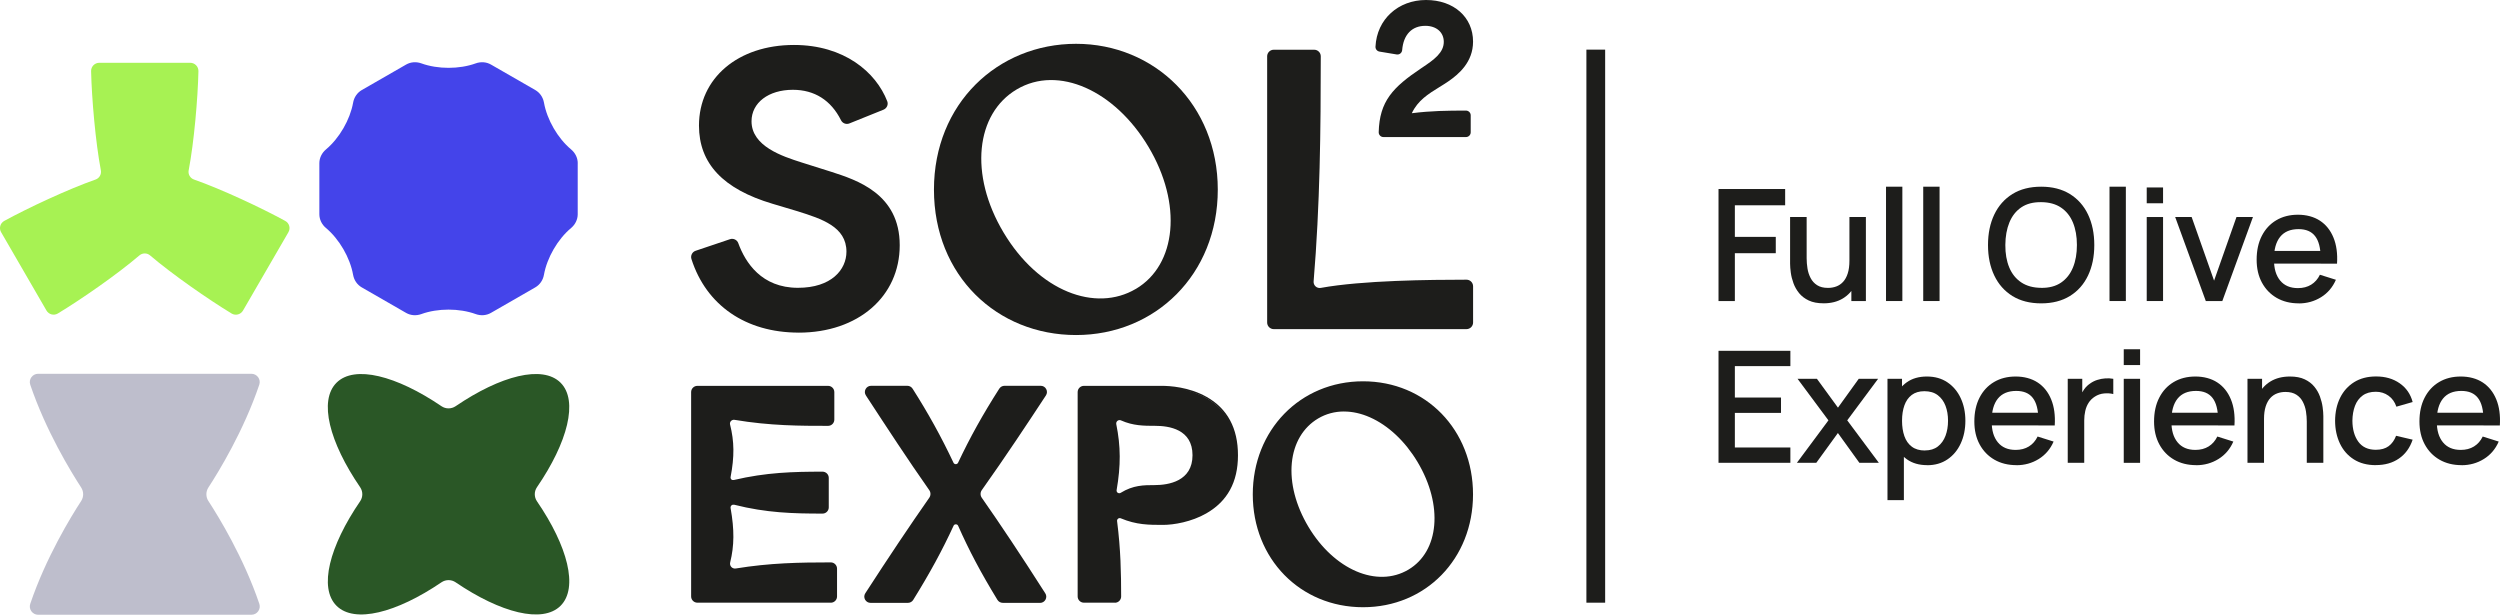
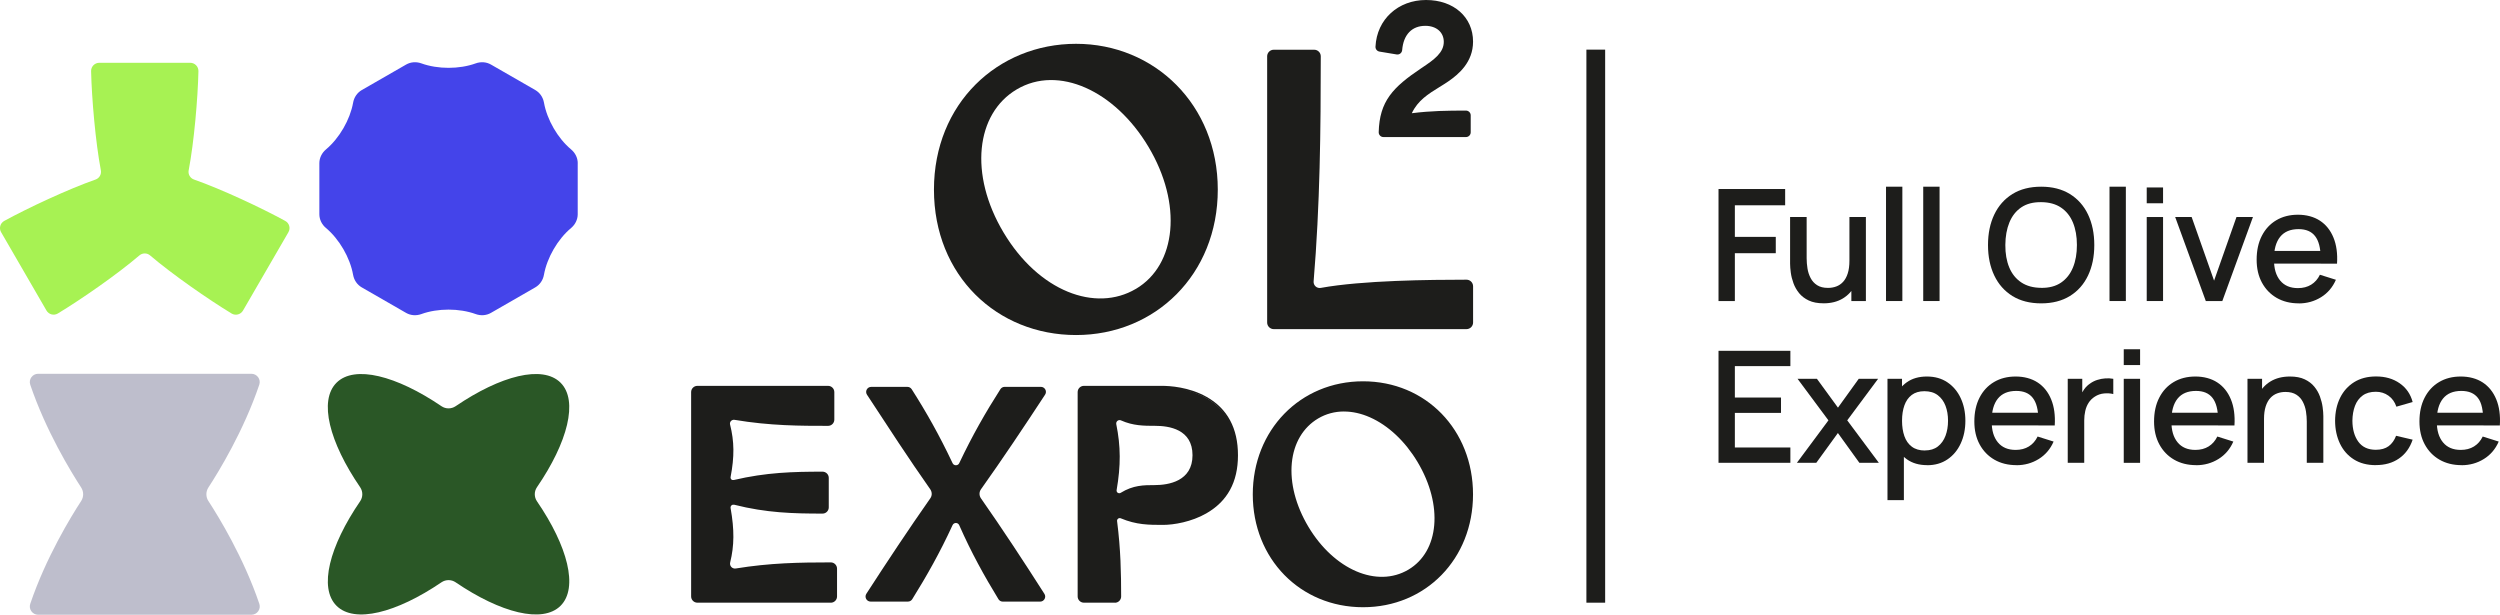
<svg xmlns="http://www.w3.org/2000/svg" width="244" height="60" viewBox="0 0 244 60" fill="none">
  <g clip-path="url(#clip0_8010_76)">
    <path d="M91.154 18.506C91.154 10.115 97.369 4.276 105.024 4.276C112.678 4.276 118.856 10.219 118.856 18.506C118.856 26.793 112.748 32.7 105.024 32.7C97.299 32.7 91.154 26.896 91.154 18.506ZM110.863 28.196C114.834 25.843 115.422 19.906 112.083 14.318C108.811 8.84 103.294 6.319 99.233 8.725C95.232 11.093 94.564 17.03 97.946 22.691C101.37 28.427 106.92 30.528 110.863 28.193V28.196Z" fill="#1D1D1B" />
    <path d="M124.321 4.853H128.26C128.617 4.853 128.907 5.138 128.907 5.493C128.907 12.663 128.834 20.027 128.209 27.464C128.193 27.65 128.267 27.835 128.407 27.959C128.544 28.081 128.73 28.132 128.91 28.099C132.978 27.358 139.595 27.3 143.13 27.297C143.486 27.297 143.773 27.586 143.773 27.941V31.479C143.773 31.834 143.483 32.123 143.127 32.123H124.321C123.964 32.123 123.674 31.834 123.674 31.479V5.497C123.674 5.141 123.964 4.853 124.321 4.853Z" fill="#1D1D1B" />
    <path d="M68.064 37.771H80.82C81.094 37.771 81.317 37.993 81.317 38.266V40.957C81.317 41.23 81.094 41.452 80.82 41.452C77.984 41.452 75.121 41.443 71.702 40.862C71.592 40.844 71.48 40.862 71.382 40.917C71.19 41.023 71.089 41.248 71.144 41.461C71.571 43.152 71.562 44.625 71.196 46.535C71.171 46.66 71.214 46.79 71.309 46.878C71.397 46.96 71.525 46.991 71.641 46.963C74.886 46.198 77.609 46.152 80.28 46.149C80.555 46.149 80.777 46.371 80.777 46.644V49.523C80.777 49.797 80.555 50.018 80.28 50.018C77.588 50.018 74.892 49.97 71.696 49.156C71.577 49.125 71.449 49.15 71.348 49.226C71.229 49.317 71.171 49.469 71.199 49.617C71.562 51.667 71.568 53.213 71.159 54.871C71.108 55.074 71.165 55.293 71.315 55.442C71.452 55.578 71.644 55.639 71.836 55.606C75.279 55.044 78.188 55.014 81.091 55.014C81.366 55.014 81.588 55.235 81.588 55.509V58.227C81.588 58.5 81.366 58.721 81.091 58.721H68.067C67.793 58.721 67.57 58.5 67.57 58.227V38.278C67.57 38.005 67.793 37.783 68.067 37.783L68.064 37.771Z" fill="#1D1D1B" />
    <path d="M81.088 58.822H68.064C67.729 58.822 67.454 58.548 67.454 58.214V38.266C67.454 37.932 67.729 37.659 68.064 37.659H80.82C81.155 37.659 81.43 37.932 81.43 38.266V40.957C81.43 41.291 81.155 41.564 80.82 41.564C78.17 41.564 75.166 41.564 71.684 40.975C71.598 40.96 71.51 40.975 71.437 41.017C71.287 41.099 71.211 41.269 71.254 41.433C71.671 43.088 71.687 44.573 71.306 46.556C71.29 46.644 71.318 46.733 71.382 46.793C71.443 46.848 71.528 46.869 71.611 46.851C74.788 46.101 77.417 46.037 80.277 46.034C80.439 46.034 80.591 46.098 80.707 46.21C80.823 46.325 80.887 46.477 80.887 46.641V49.52C80.887 49.684 80.823 49.836 80.707 49.951C80.591 50.067 80.439 50.127 80.277 50.127C77.417 50.127 74.794 50.058 71.662 49.262C71.577 49.241 71.482 49.259 71.412 49.311C71.327 49.377 71.284 49.484 71.306 49.59C71.681 51.713 71.668 53.249 71.266 54.889C71.223 55.059 71.272 55.232 71.391 55.351C71.501 55.46 71.656 55.509 71.812 55.484C75.166 54.938 77.996 54.892 81.085 54.889C81.247 54.889 81.402 54.953 81.515 55.068C81.631 55.184 81.695 55.336 81.695 55.499V58.217C81.695 58.551 81.421 58.825 81.085 58.825L81.088 58.822ZM68.064 37.886C67.854 37.886 67.683 38.056 67.683 38.266V58.214C67.683 58.424 67.854 58.594 68.064 58.594H81.088C81.299 58.594 81.469 58.424 81.469 58.214V55.496C81.469 55.396 81.43 55.299 81.357 55.229C81.283 55.156 81.189 55.117 81.088 55.117C78.011 55.117 75.191 55.166 71.851 55.709C71.626 55.745 71.394 55.673 71.232 55.512C71.055 55.336 70.985 55.081 71.046 54.834C71.443 53.225 71.452 51.716 71.083 49.627C71.049 49.435 71.123 49.244 71.275 49.125C71.4 49.031 71.565 48.995 71.72 49.034C74.825 49.824 77.432 49.891 80.277 49.894C80.378 49.894 80.475 49.854 80.546 49.781C80.619 49.709 80.658 49.614 80.658 49.511V46.632C80.658 46.532 80.619 46.435 80.546 46.362C80.472 46.289 80.378 46.25 80.277 46.25C77.429 46.25 74.816 46.316 71.662 47.06C71.507 47.097 71.342 47.054 71.226 46.948C71.104 46.836 71.046 46.666 71.077 46.502C71.449 44.552 71.434 43.094 71.025 41.476C70.958 41.215 71.08 40.938 71.318 40.805C71.437 40.738 71.577 40.714 71.714 40.738C75.178 41.327 78.039 41.327 80.814 41.324C81.024 41.324 81.195 41.154 81.195 40.944V38.254C81.195 38.044 81.024 37.874 80.814 37.874H68.058L68.064 37.886Z" fill="#1D1D1B" />
    <path d="M90.935 48.202C90.935 48.044 90.886 47.892 90.798 47.762C88.721 44.81 86.669 41.661 84.616 38.521C84.403 38.193 84.638 37.759 85.031 37.759H88.562C88.733 37.759 88.892 37.847 88.983 37.99C90.423 40.246 91.7 42.514 92.972 45.205C93.03 45.33 93.155 45.408 93.292 45.408H93.301C93.439 45.408 93.564 45.33 93.621 45.205C94.896 42.514 96.195 40.243 97.638 37.987C97.729 37.844 97.888 37.756 98.058 37.756H101.587C101.98 37.756 102.218 38.19 102.001 38.518C99.943 41.658 97.842 44.804 95.741 47.756C95.649 47.886 95.601 48.038 95.601 48.196C95.601 48.351 95.649 48.503 95.738 48.633C97.842 51.637 99.9 54.774 101.934 57.959C102.145 58.287 101.907 58.718 101.517 58.718H97.873C97.699 58.718 97.537 58.627 97.449 58.482C96.061 56.207 94.814 53.963 93.618 51.254C93.561 51.127 93.436 51.042 93.295 51.042C93.158 51.042 93.03 51.124 92.972 51.248C91.725 53.96 90.45 56.207 89.035 58.482C88.944 58.627 88.785 58.715 88.611 58.715H84.973C84.58 58.715 84.345 58.281 84.555 57.953C86.614 54.768 88.697 51.634 90.801 48.63C90.889 48.503 90.938 48.351 90.938 48.193L90.935 48.202Z" fill="#1D1D1B" />
-     <path d="M101.513 58.837H97.869C97.656 58.837 97.458 58.725 97.348 58.545C95.722 55.882 94.576 53.717 93.509 51.306C93.432 51.133 93.149 51.13 93.073 51.303C91.969 53.702 90.752 55.937 89.13 58.551C89.02 58.731 88.819 58.84 88.608 58.84H84.967C84.741 58.84 84.54 58.721 84.43 58.524C84.321 58.327 84.33 58.093 84.452 57.905C86.76 54.337 88.803 51.288 90.697 48.579C90.773 48.469 90.813 48.342 90.813 48.208C90.813 48.072 90.773 47.944 90.694 47.835C88.648 44.926 86.592 41.779 84.604 38.737L84.51 38.591C84.385 38.403 84.376 38.169 84.485 37.971C84.595 37.771 84.793 37.653 85.022 37.653H88.553C88.764 37.653 88.956 37.759 89.069 37.935C90.587 40.319 91.859 42.615 93.063 45.166C93.103 45.251 93.188 45.302 93.28 45.302C93.381 45.302 93.466 45.248 93.506 45.166C94.683 42.675 95.924 40.446 97.528 37.935C97.641 37.759 97.833 37.653 98.043 37.653H101.571C101.8 37.653 102.001 37.771 102.108 37.971C102.218 38.172 102.206 38.403 102.084 38.591C100.367 41.209 98.104 44.625 95.823 47.835C95.744 47.944 95.704 48.075 95.704 48.208C95.704 48.342 95.744 48.469 95.82 48.579C97.695 51.257 99.665 54.221 102.02 57.908C102.142 58.096 102.148 58.33 102.041 58.527C101.931 58.725 101.733 58.843 101.507 58.843L101.513 58.837ZM93.289 50.932C93.475 50.932 93.643 51.042 93.719 51.212C94.78 53.614 95.924 55.77 97.543 58.424C97.613 58.536 97.738 58.606 97.869 58.606H101.513C101.654 58.606 101.779 58.533 101.849 58.409C101.919 58.284 101.913 58.142 101.837 58.023C99.483 54.34 97.516 51.376 95.64 48.703C95.537 48.554 95.482 48.381 95.482 48.202C95.482 48.023 95.537 47.844 95.643 47.695C97.924 44.491 100.184 41.078 101.901 38.46C101.977 38.342 101.983 38.196 101.916 38.072C101.849 37.947 101.724 37.871 101.581 37.871H98.052C97.921 37.871 97.799 37.938 97.729 38.047C96.131 40.55 94.893 42.773 93.719 45.251C93.643 45.414 93.475 45.518 93.295 45.518C93.106 45.518 92.938 45.411 92.862 45.248C91.661 42.706 90.395 40.419 88.879 38.044C88.809 37.935 88.687 37.868 88.556 37.868H85.025C84.882 37.868 84.757 37.941 84.69 38.066C84.623 38.19 84.629 38.336 84.705 38.454L84.799 38.6C86.788 41.643 88.843 44.786 90.886 47.692C90.99 47.841 91.045 48.014 91.045 48.193C91.045 48.375 90.99 48.548 90.886 48.697C88.992 51.403 86.949 54.452 84.644 58.017C84.568 58.135 84.561 58.281 84.629 58.406C84.696 58.53 84.821 58.603 84.964 58.603H88.605C88.736 58.603 88.861 58.533 88.931 58.421C90.572 55.782 91.746 53.62 92.862 51.2C92.938 51.032 93.106 50.926 93.289 50.926V50.932Z" fill="#1D1D1B" />
    <path d="M105.295 38.266C105.295 37.993 105.517 37.771 105.792 37.771H113.409C115.108 37.771 120.713 38.36 120.713 44.428C120.713 50.495 115.026 51.111 113.516 51.111C112.156 51.111 110.942 51.111 109.43 50.477C109.168 50.367 108.881 50.583 108.918 50.865C109.284 53.717 109.311 56.067 109.311 58.211C109.311 58.485 109.088 58.706 108.814 58.706H105.789C105.514 58.706 105.292 58.485 105.292 58.211V38.263L105.295 38.266ZM109.055 48.208H109.061C109.183 48.278 109.329 48.272 109.445 48.199C110.634 47.461 111.68 47.461 112.681 47.461C114.19 47.461 116.508 47.033 116.508 44.428C116.508 41.822 114.218 41.449 112.735 41.449C111.668 41.449 110.622 41.449 109.466 40.929C109.335 40.871 109.186 40.871 109.061 40.941C108.89 41.035 108.805 41.23 108.841 41.418C109.293 43.659 109.268 45.524 108.875 47.82C108.847 47.974 108.921 48.129 109.058 48.205L109.055 48.208Z" fill="#1D1D1B" />
    <path d="M108.814 58.822H105.789C105.453 58.822 105.179 58.548 105.179 58.214V38.266C105.179 37.932 105.453 37.659 105.789 37.659H113.406C114.141 37.659 116.035 37.762 117.752 38.728C119.792 39.872 120.826 41.792 120.826 44.431C120.826 47.069 119.786 48.928 117.737 50.106C116.294 50.935 114.562 51.23 113.516 51.23C112.123 51.23 110.921 51.23 109.384 50.586C109.299 50.55 109.204 50.562 109.128 50.62C109.055 50.677 109.015 50.765 109.027 50.856C109.387 53.671 109.421 55.943 109.424 58.217C109.424 58.378 109.36 58.533 109.244 58.649C109.128 58.764 108.976 58.828 108.811 58.828L108.814 58.822ZM105.789 37.886C105.578 37.886 105.408 38.056 105.408 38.266V58.214C105.408 58.424 105.578 58.594 105.789 58.594H108.814C108.915 58.594 109.012 58.554 109.085 58.482C109.159 58.409 109.198 58.315 109.198 58.214C109.198 55.949 109.165 53.684 108.805 50.881C108.783 50.708 108.854 50.541 108.994 50.434C109.134 50.328 109.314 50.307 109.476 50.373C110.967 50.999 112.15 50.999 113.516 50.999C113.806 50.999 120.597 50.923 120.597 44.431C120.597 37.938 114.608 37.886 113.406 37.886H105.789ZM109.238 48.372C109.155 48.372 109.076 48.351 109.003 48.312H108.997C108.82 48.208 108.722 48.005 108.756 47.801C109.165 45.427 109.155 43.583 108.722 41.442C108.674 41.203 108.783 40.96 108.997 40.844C109.149 40.759 109.341 40.753 109.506 40.826C110.641 41.336 111.656 41.336 112.729 41.336C113.897 41.336 116.618 41.637 116.618 44.431C116.618 47.224 114.147 47.577 112.675 47.577C111.683 47.577 110.662 47.577 109.5 48.296C109.418 48.348 109.326 48.372 109.235 48.372H109.238ZM109.268 41.002C109.213 41.002 109.159 41.014 109.11 41.042C108.985 41.111 108.921 41.254 108.948 41.397C109.387 43.568 109.396 45.433 108.982 47.838C108.963 47.944 109.015 48.053 109.107 48.105H109.113C109.195 48.154 109.299 48.151 109.381 48.099C110.598 47.346 111.653 47.346 112.675 47.346C114.062 47.346 116.389 46.966 116.389 44.428C116.389 41.889 114.096 41.561 112.729 41.561C111.677 41.561 110.592 41.561 109.412 41.032C109.363 41.011 109.314 40.999 109.265 40.999L109.268 41.002Z" fill="#1D1D1B" />
    <path d="M122.387 48.254C122.387 41.813 127.157 37.331 133.033 37.331C138.909 37.331 143.654 41.895 143.654 48.254C143.654 54.613 138.964 59.153 133.033 59.153C127.102 59.153 122.387 54.698 122.387 48.254ZM137.519 55.694C140.568 53.887 141.019 49.329 138.455 45.038C135.942 40.832 131.706 38.898 128.59 40.744C125.519 42.563 125.004 47.121 127.602 51.467C130.23 55.87 134.494 57.486 137.519 55.691V55.694Z" fill="#1D1D1B" />
    <path d="M133.033 59.265C126.897 59.265 122.271 54.531 122.271 48.254C122.271 41.977 126.897 37.215 133.033 37.215C139.168 37.215 143.767 41.962 143.767 48.254C143.767 54.546 139.153 59.265 133.033 59.265ZM133.033 37.443C127.028 37.443 122.5 42.089 122.5 48.254C122.5 54.419 127.028 59.037 133.033 59.037C139.037 59.037 143.538 54.4 143.538 48.254C143.538 42.108 139.022 37.443 133.033 37.443ZM134.872 56.526C132.24 56.526 129.395 54.695 127.504 51.528C126.245 49.42 125.659 47.155 125.857 45.147C126.053 43.152 127.004 41.552 128.532 40.647C130.063 39.739 131.932 39.693 133.795 40.516C135.628 41.327 137.317 42.909 138.552 44.98C141.126 49.289 140.705 53.936 137.577 55.791C136.738 56.289 135.817 56.526 134.872 56.526ZM131.176 40.161C130.273 40.161 129.416 40.389 128.648 40.844C127.184 41.713 126.272 43.249 126.083 45.172C125.891 47.13 126.464 49.344 127.699 51.412C130.206 55.609 134.402 57.41 137.461 55.597C140.48 53.808 140.864 49.295 138.357 45.099C137.147 43.07 135.494 41.518 133.704 40.729C132.85 40.352 131.996 40.164 131.176 40.164V40.161Z" fill="#1D1D1B" />
-     <path d="M77.948 32.463C72.785 32.463 68.93 29.797 67.485 25.284C67.378 24.95 67.558 24.588 67.893 24.476L71.245 23.346C71.577 23.234 71.937 23.404 72.056 23.732C72.748 25.63 74.328 28.09 77.877 28.09C81.15 28.09 82.613 26.317 82.613 24.561C82.613 22.129 80.195 21.36 77.859 20.623L75.398 19.888C70.568 18.451 68.22 15.955 68.22 12.256C68.22 7.622 72.032 4.388 77.49 4.388C82.388 4.388 85.495 7.042 86.596 9.885C86.721 10.21 86.553 10.574 86.23 10.705L82.9 12.047C82.586 12.174 82.229 12.035 82.08 11.731C81.107 9.787 79.497 8.764 77.383 8.764C75.008 8.764 73.349 10.027 73.349 11.837C73.349 14.285 76.389 15.263 78.207 15.846L81.143 16.772C83.638 17.577 87.813 18.922 87.813 23.933C87.813 28.943 83.754 32.466 77.945 32.466L77.948 32.463Z" fill="#1D1D1B" />
    <path d="M143.078 10.793C141.294 10.793 139.653 10.814 137.793 11.051C138.379 9.803 139.403 9.168 140.486 8.5C140.77 8.324 141.062 8.145 141.346 7.95C142.386 7.237 143.77 6.055 143.77 4.063C143.77 1.67 141.883 0 139.178 0C136.473 0 134.378 1.874 134.247 4.555C134.235 4.789 134.402 4.995 134.634 5.035L136.311 5.314C136.439 5.336 136.57 5.302 136.671 5.223C136.775 5.144 136.839 5.023 136.851 4.892C136.973 3.386 137.796 2.521 139.114 2.521C140.19 2.521 140.913 3.149 140.913 4.081C140.913 5.126 140.013 5.8 138.745 6.638C135.918 8.53 134.643 9.885 134.561 12.9C134.558 13.028 134.604 13.146 134.692 13.237C134.78 13.328 134.899 13.377 135.024 13.377H143.078C143.334 13.377 143.541 13.17 143.541 12.915V11.254C143.541 11.13 143.493 11.014 143.404 10.929C143.316 10.841 143.2 10.793 143.078 10.793Z" fill="#1D1D1B" />
    <path d="M20.343 48.904C21.337 50.434 23.783 54.422 25.311 58.934C25.487 59.459 25.091 60 24.536 60H3.726C3.171 60 2.775 59.456 2.952 58.934C4.48 54.422 6.922 50.431 7.919 48.904C8.182 48.5 8.182 47.981 7.919 47.577C6.925 46.046 4.48 42.059 2.952 37.546C2.775 37.021 3.171 36.48 3.726 36.48H24.533C25.088 36.48 25.484 37.024 25.307 37.546C23.78 42.059 21.337 46.049 20.34 47.577C20.078 47.981 20.078 48.5 20.34 48.904H20.343Z" fill="#BEBECC" />
    <path d="M54.711 37.352C52.954 35.603 48.874 36.654 44.464 39.648C44.05 39.927 43.504 39.927 43.092 39.648C38.683 36.654 34.599 35.606 32.846 37.352C31.089 39.101 32.145 43.164 35.151 47.555C35.432 47.968 35.432 48.512 35.151 48.922C32.145 53.313 31.093 57.379 32.846 59.125C34.599 60.871 38.683 59.824 43.092 56.83C43.507 56.55 44.053 56.55 44.464 56.83C48.874 59.824 52.957 60.871 54.711 59.125C56.467 57.376 55.412 53.313 52.405 48.922C52.125 48.509 52.125 47.965 52.405 47.555C55.412 43.164 56.464 39.098 54.711 37.352Z" fill="#2A5726" />
    <path d="M56.385 15.937V20.908C56.385 21.43 56.141 21.916 55.738 22.253C54.433 23.346 53.387 25.153 53.088 26.824C52.997 27.337 52.695 27.789 52.24 28.05L47.916 30.538C47.462 30.799 46.916 30.832 46.425 30.653C44.824 30.073 42.729 30.073 41.125 30.653C40.631 30.832 40.088 30.799 39.634 30.538L35.31 28.05C34.855 27.789 34.554 27.337 34.462 26.821C34.163 25.15 33.117 23.343 31.812 22.25C31.41 21.913 31.169 21.427 31.169 20.905V15.931C31.169 15.409 31.413 14.923 31.815 14.585C33.12 13.492 34.166 11.685 34.465 10.015C34.557 9.502 34.859 9.05 35.313 8.788L39.637 6.301C40.091 6.04 40.634 6.007 41.128 6.186C42.732 6.766 44.827 6.766 46.428 6.186C46.922 6.007 47.465 6.04 47.919 6.301L52.244 8.788C52.698 9.05 53 9.502 53.091 10.015C53.39 11.688 54.436 13.495 55.741 14.585C56.144 14.923 56.388 15.409 56.388 15.931L56.385 15.937Z" fill="#4444EA" />
    <path d="M18.416 16.62C18.943 13.848 19.309 9.584 19.367 6.945C19.376 6.496 19.013 6.128 18.565 6.128H9.694C9.243 6.128 8.88 6.496 8.892 6.945C8.95 9.584 9.319 13.848 9.844 16.623C9.917 17.012 9.697 17.395 9.322 17.525C6.66 18.457 2.754 20.282 0.415 21.561C0.021 21.776 -0.119 22.274 0.107 22.66L4.538 30.31C4.763 30.698 5.263 30.829 5.648 30.595C7.916 29.226 11.454 26.769 13.604 24.929C13.906 24.671 14.348 24.671 14.65 24.929C16.79 26.757 20.325 29.216 22.603 30.598C22.987 30.832 23.49 30.701 23.716 30.313L28.15 22.663C28.375 22.274 28.238 21.78 27.842 21.564C25.515 20.288 21.612 18.46 18.934 17.522C18.559 17.392 18.34 17.009 18.413 16.62H18.416Z" fill="#A7F253" />
    <path d="M156.663 4.844H154.833V58.822H156.663V4.844Z" fill="#1D1D1B" />
    <path d="M167.727 29.381V18.448H174.231V20.036H169.322V23.119H173.316V24.713H169.322V29.384H167.727V29.381Z" fill="#1D1D1B" />
    <path d="M177.97 29.602C177.4 29.602 176.924 29.511 176.537 29.329C176.149 29.147 175.835 28.907 175.594 28.612C175.354 28.315 175.168 27.993 175.042 27.643C174.914 27.294 174.829 26.954 174.783 26.617C174.738 26.28 174.713 25.988 174.713 25.736V21.181H176.329V25.211C176.329 25.53 176.357 25.858 176.409 26.195C176.46 26.532 176.564 26.845 176.714 27.133C176.863 27.422 177.073 27.656 177.348 27.832C177.619 28.008 177.973 28.099 178.412 28.099C178.696 28.099 178.967 28.053 179.22 27.959C179.473 27.865 179.696 27.716 179.888 27.507C180.08 27.297 180.23 27.027 180.339 26.687C180.449 26.347 180.504 25.934 180.504 25.448L181.495 25.821C181.495 26.565 181.355 27.221 181.074 27.792C180.794 28.363 180.394 28.806 179.87 29.125C179.345 29.444 178.714 29.605 177.97 29.605V29.602ZM180.693 29.381V27.012H180.504V21.181H182.111V29.381H180.693Z" fill="#1D1D1B" />
    <path d="M184.075 29.381V18.221H185.67V29.381H184.075Z" fill="#1D1D1B" />
    <path d="M187.707 29.381V18.221H189.302V29.381H187.707Z" fill="#1D1D1B" />
    <path d="M199.219 29.608C198.121 29.608 197.185 29.368 196.413 28.892C195.642 28.412 195.05 27.747 194.642 26.89C194.233 26.034 194.029 25.044 194.029 23.914C194.029 22.785 194.233 21.795 194.642 20.938C195.05 20.082 195.642 19.417 196.413 18.937C197.185 18.46 198.121 18.221 199.219 18.221C200.317 18.221 201.247 18.46 202.021 18.937C202.796 19.417 203.387 20.082 203.793 20.938C204.199 21.795 204.403 22.785 204.403 23.914C204.403 25.044 204.199 26.034 203.793 26.89C203.387 27.747 202.796 28.412 202.021 28.892C201.247 29.368 200.313 29.608 199.219 29.608ZM199.219 28.096C199.996 28.105 200.643 27.935 201.158 27.583C201.674 27.23 202.061 26.742 202.32 26.11C202.579 25.481 202.707 24.746 202.707 23.911C202.707 23.076 202.576 22.347 202.32 21.722C202.061 21.096 201.674 20.61 201.158 20.261C200.643 19.912 199.996 19.736 199.219 19.73C198.441 19.721 197.795 19.888 197.279 20.237C196.764 20.586 196.377 21.078 196.117 21.71C195.858 22.341 195.727 23.076 195.721 23.911C195.715 24.746 195.843 25.475 196.102 26.101C196.361 26.726 196.752 27.212 197.273 27.561C197.795 27.911 198.444 28.087 199.222 28.093L199.219 28.096Z" fill="#1D1D1B" />
    <path d="M205.888 29.381V18.221H207.483V29.381H205.888Z" fill="#1D1D1B" />
    <path d="M209.52 19.839V18.296H211.115V19.839H209.52ZM209.52 29.381V21.181H211.115V29.381H209.52Z" fill="#1D1D1B" />
    <path d="M215.286 29.381L212.298 21.181H213.905L216.094 27.391L218.281 21.181H219.888L216.899 29.381H215.283H215.286Z" fill="#1D1D1B" />
    <path d="M224.358 29.608C223.541 29.608 222.822 29.429 222.206 29.074C221.59 28.718 221.108 28.217 220.763 27.58C220.419 26.942 220.248 26.198 220.248 25.351C220.248 24.455 220.416 23.677 220.754 23.018C221.092 22.36 221.562 21.852 222.169 21.494C222.773 21.136 223.477 20.957 224.282 20.957C225.087 20.957 225.834 21.151 226.423 21.537C227.012 21.922 227.454 22.475 227.746 23.189C228.039 23.902 228.155 24.75 228.094 25.733H226.499V25.156C226.49 24.206 226.307 23.501 225.953 23.046C225.6 22.59 225.063 22.363 224.34 22.363C223.541 22.363 222.944 22.615 222.541 23.116C222.138 23.617 221.937 24.34 221.937 25.287C221.937 26.234 222.138 26.884 222.541 27.379C222.944 27.871 223.523 28.12 224.279 28.12C224.776 28.12 225.209 28.008 225.572 27.783C225.935 27.558 226.219 27.237 226.423 26.814L227.984 27.306C227.664 28.041 227.179 28.609 226.53 29.01C225.88 29.411 225.154 29.614 224.358 29.614V29.608ZM221.425 25.73V24.491H227.301V25.73H221.425Z" fill="#1D1D1B" />
    <path d="M167.727 45.172V34.239H174.741V35.733H169.322V38.8H173.826V40.298H169.322V43.675H174.741V45.169H167.727V45.172Z" fill="#1D1D1B" />
    <path d="M175.375 45.172L178.455 41.026L175.442 36.972H177.333L179.385 39.787L181.413 36.972H183.303L180.29 41.026L183.377 45.172H181.477L179.379 42.262L177.268 45.172H175.369H175.375Z" fill="#1D1D1B" />
    <path d="M184.218 48.816V36.972H185.636V42.87H185.819V48.816H184.218ZM188.091 45.399C187.304 45.399 186.643 45.208 186.109 44.825C185.575 44.443 185.173 43.926 184.898 43.274C184.624 42.621 184.487 41.883 184.487 41.066C184.487 40.249 184.624 39.511 184.895 38.858C185.167 38.205 185.569 37.689 186.1 37.312C186.63 36.936 187.286 36.748 188.064 36.748C188.841 36.748 189.503 36.936 190.064 37.312C190.625 37.689 191.058 38.202 191.363 38.855C191.668 39.508 191.821 40.243 191.821 41.069C191.821 41.895 191.668 42.627 191.366 43.283C191.064 43.939 190.634 44.455 190.076 44.834C189.518 45.214 188.857 45.405 188.091 45.405V45.399ZM187.872 43.963C188.381 43.963 188.802 43.835 189.134 43.577C189.466 43.319 189.716 42.97 189.881 42.533C190.046 42.095 190.128 41.606 190.128 41.063C190.128 40.519 190.046 40.039 189.881 39.605C189.716 39.171 189.463 38.825 189.122 38.567C188.78 38.309 188.347 38.181 187.82 38.181C187.323 38.181 186.911 38.303 186.588 38.545C186.264 38.788 186.027 39.129 185.871 39.563C185.716 39.997 185.639 40.498 185.639 41.066C185.639 41.634 185.716 42.135 185.868 42.569C186.021 43.003 186.261 43.346 186.594 43.596C186.923 43.844 187.35 43.969 187.875 43.969L187.872 43.963Z" fill="#1D1D1B" />
    <path d="M196.806 45.399C195.989 45.399 195.27 45.22 194.654 44.865C194.038 44.51 193.556 44.008 193.211 43.371C192.867 42.733 192.696 41.989 192.696 41.142C192.696 40.246 192.864 39.469 193.202 38.81C193.54 38.151 194.01 37.644 194.617 37.285C195.221 36.927 195.925 36.748 196.73 36.748C197.535 36.748 198.282 36.942 198.871 37.328C199.46 37.713 199.902 38.266 200.194 38.98C200.487 39.693 200.603 40.541 200.542 41.525H198.947V40.947C198.938 39.997 198.755 39.292 198.401 38.837C198.048 38.381 197.511 38.154 196.788 38.154C195.989 38.154 195.392 38.406 194.989 38.907C194.586 39.408 194.385 40.131 194.385 41.078C194.385 42.026 194.586 42.675 194.989 43.17C195.392 43.662 195.971 43.911 196.727 43.911C197.224 43.911 197.657 43.799 198.02 43.574C198.383 43.349 198.667 43.028 198.871 42.605L200.432 43.097C200.112 43.832 199.627 44.4 198.978 44.801C198.328 45.202 197.602 45.405 196.806 45.405V45.399ZM193.873 41.521V40.282H199.749V41.521H193.873Z" fill="#1D1D1B" />
    <path d="M201.811 45.172V36.972H203.229V38.961L203.031 38.703C203.131 38.439 203.265 38.199 203.427 37.977C203.589 37.756 203.778 37.577 203.991 37.434C204.199 37.282 204.433 37.164 204.689 37.082C204.946 37 205.208 36.948 205.479 36.93C205.748 36.912 206.007 36.927 206.257 36.972V38.46C205.989 38.391 205.69 38.369 205.36 38.4C205.031 38.43 204.732 38.533 204.458 38.709C204.199 38.876 203.994 39.08 203.845 39.317C203.695 39.554 203.586 39.818 203.522 40.109C203.454 40.401 203.421 40.708 203.421 41.032V45.169H201.814L201.811 45.172Z" fill="#1D1D1B" />
    <path d="M207.278 35.63V34.087H208.873V35.63H207.278ZM207.278 45.172V36.972H208.873V45.172H207.278Z" fill="#1D1D1B" />
    <path d="M214.347 45.399C213.53 45.399 212.81 45.22 212.194 44.865C211.578 44.51 211.096 44.008 210.752 43.371C210.407 42.733 210.236 41.989 210.236 41.142C210.236 40.246 210.404 39.469 210.743 38.81C211.081 38.151 211.551 37.644 212.157 37.285C212.761 36.927 213.466 36.748 214.271 36.748C215.076 36.748 215.823 36.942 216.411 37.328C217 37.713 217.442 38.266 217.735 38.98C218.028 39.693 218.144 40.541 218.083 41.525H216.488V40.947C216.479 39.997 216.296 39.292 215.942 38.837C215.588 38.381 215.051 38.154 214.329 38.154C213.53 38.154 212.932 38.406 212.53 38.907C212.127 39.408 211.926 40.131 211.926 41.078C211.926 42.026 212.127 42.675 212.53 43.17C212.932 43.662 213.511 43.911 214.268 43.911C214.765 43.911 215.198 43.799 215.561 43.574C215.924 43.349 216.207 43.028 216.411 42.605L217.973 43.097C217.653 43.832 217.168 44.4 216.518 44.801C215.869 45.202 215.143 45.405 214.347 45.405V45.399ZM211.413 41.521V40.282H217.29V41.521H211.413Z" fill="#1D1D1B" />
    <path d="M219.354 45.172V36.972H220.778V39.341H220.968V45.172H219.351H219.354ZM225.142 45.172V41.142C225.142 40.823 225.115 40.495 225.063 40.158C225.011 39.821 224.907 39.508 224.758 39.22C224.609 38.931 224.398 38.697 224.124 38.521C223.849 38.345 223.499 38.254 223.059 38.254C222.776 38.254 222.504 38.299 222.251 38.394C221.998 38.488 221.776 38.636 221.584 38.846C221.394 39.053 221.242 39.326 221.132 39.666C221.022 40.006 220.968 40.419 220.968 40.905L219.976 40.531C219.976 39.787 220.117 39.132 220.397 38.561C220.678 37.99 221.077 37.546 221.602 37.227C222.126 36.909 222.758 36.748 223.502 36.748C224.072 36.748 224.548 36.839 224.935 37.021C225.322 37.203 225.636 37.443 225.877 37.738C226.118 38.032 226.304 38.357 226.429 38.706C226.554 39.056 226.643 39.396 226.688 39.733C226.734 40.07 226.758 40.361 226.758 40.613V45.169H225.142V45.172Z" fill="#1D1D1B" />
    <path d="M231.885 45.399C231.04 45.399 230.323 45.211 229.735 44.837C229.146 44.464 228.695 43.951 228.381 43.298C228.07 42.645 227.908 41.904 227.905 41.072C227.911 40.228 228.073 39.478 228.393 38.828C228.713 38.178 229.171 37.668 229.765 37.297C230.36 36.927 231.073 36.742 231.906 36.742C232.806 36.742 233.574 36.963 234.211 37.41C234.849 37.856 235.269 38.463 235.474 39.238L233.888 39.693C233.73 39.232 233.473 38.873 233.114 38.618C232.757 38.363 232.345 38.236 231.882 38.236C231.357 38.236 230.93 38.357 230.595 38.603C230.259 38.849 230.009 39.183 229.848 39.608C229.686 40.033 229.601 40.519 229.594 41.066C229.601 41.91 229.793 42.593 230.177 43.116C230.561 43.638 231.128 43.899 231.882 43.899C232.394 43.899 232.812 43.781 233.129 43.547C233.446 43.313 233.69 42.973 233.858 42.533L235.474 42.912C235.205 43.711 234.76 44.324 234.138 44.752C233.519 45.181 232.766 45.393 231.882 45.393L231.885 45.399Z" fill="#1D1D1B" />
-     <path d="M240.249 45.399C239.432 45.399 238.712 45.22 238.096 44.865C237.48 44.51 236.998 44.008 236.654 43.371C236.309 42.733 236.138 41.989 236.138 41.142C236.138 40.246 236.306 39.469 236.645 38.81C236.983 38.151 237.453 37.644 238.06 37.285C238.663 36.927 239.368 36.748 240.173 36.748C240.978 36.748 241.725 36.942 242.314 37.328C242.902 37.713 243.344 38.266 243.637 38.98C243.93 39.693 244.046 40.541 243.985 41.525H242.39V40.947C242.381 39.997 242.198 39.292 241.844 38.837C241.49 38.381 240.954 38.154 240.231 38.154C239.432 38.154 238.834 38.406 238.432 38.907C238.029 39.408 237.828 40.131 237.828 41.078C237.828 42.026 238.029 42.675 238.432 43.17C238.834 43.662 239.414 43.911 240.17 43.911C240.667 43.911 241.1 43.799 241.463 43.574C241.826 43.349 242.109 43.028 242.314 42.605L243.875 43.097C243.555 43.832 243.07 44.4 242.42 44.801C241.771 45.202 241.045 45.405 240.249 45.405V45.399ZM237.316 41.521V40.282H243.192V41.521H237.316Z" fill="#1D1D1B" />
+     <path d="M240.249 45.399C239.432 45.399 238.712 45.22 238.096 44.865C237.48 44.51 236.998 44.008 236.654 43.371C236.309 42.733 236.138 41.989 236.138 41.142C236.138 40.246 236.306 39.469 236.645 38.81C236.983 38.151 237.453 37.644 238.06 37.285C238.663 36.927 239.368 36.748 240.173 36.748C240.978 36.748 241.725 36.942 242.314 37.328C242.902 37.713 243.344 38.266 243.637 38.98C243.93 39.693 244.046 40.541 243.985 41.525H242.39C242.381 39.997 242.198 39.292 241.844 38.837C241.49 38.381 240.954 38.154 240.231 38.154C239.432 38.154 238.834 38.406 238.432 38.907C238.029 39.408 237.828 40.131 237.828 41.078C237.828 42.026 238.029 42.675 238.432 43.17C238.834 43.662 239.414 43.911 240.17 43.911C240.667 43.911 241.1 43.799 241.463 43.574C241.826 43.349 242.109 43.028 242.314 42.605L243.875 43.097C243.555 43.832 243.07 44.4 242.42 44.801C241.771 45.202 241.045 45.405 240.249 45.405V45.399ZM237.316 41.521V40.282H243.192V41.521H237.316Z" fill="#1D1D1B" />
  </g>
  <defs>
    <clipPath id="clip0_8010_76">
      <rect width="244" height="60" fill="white" />
    </clipPath>
  </defs>
</svg>